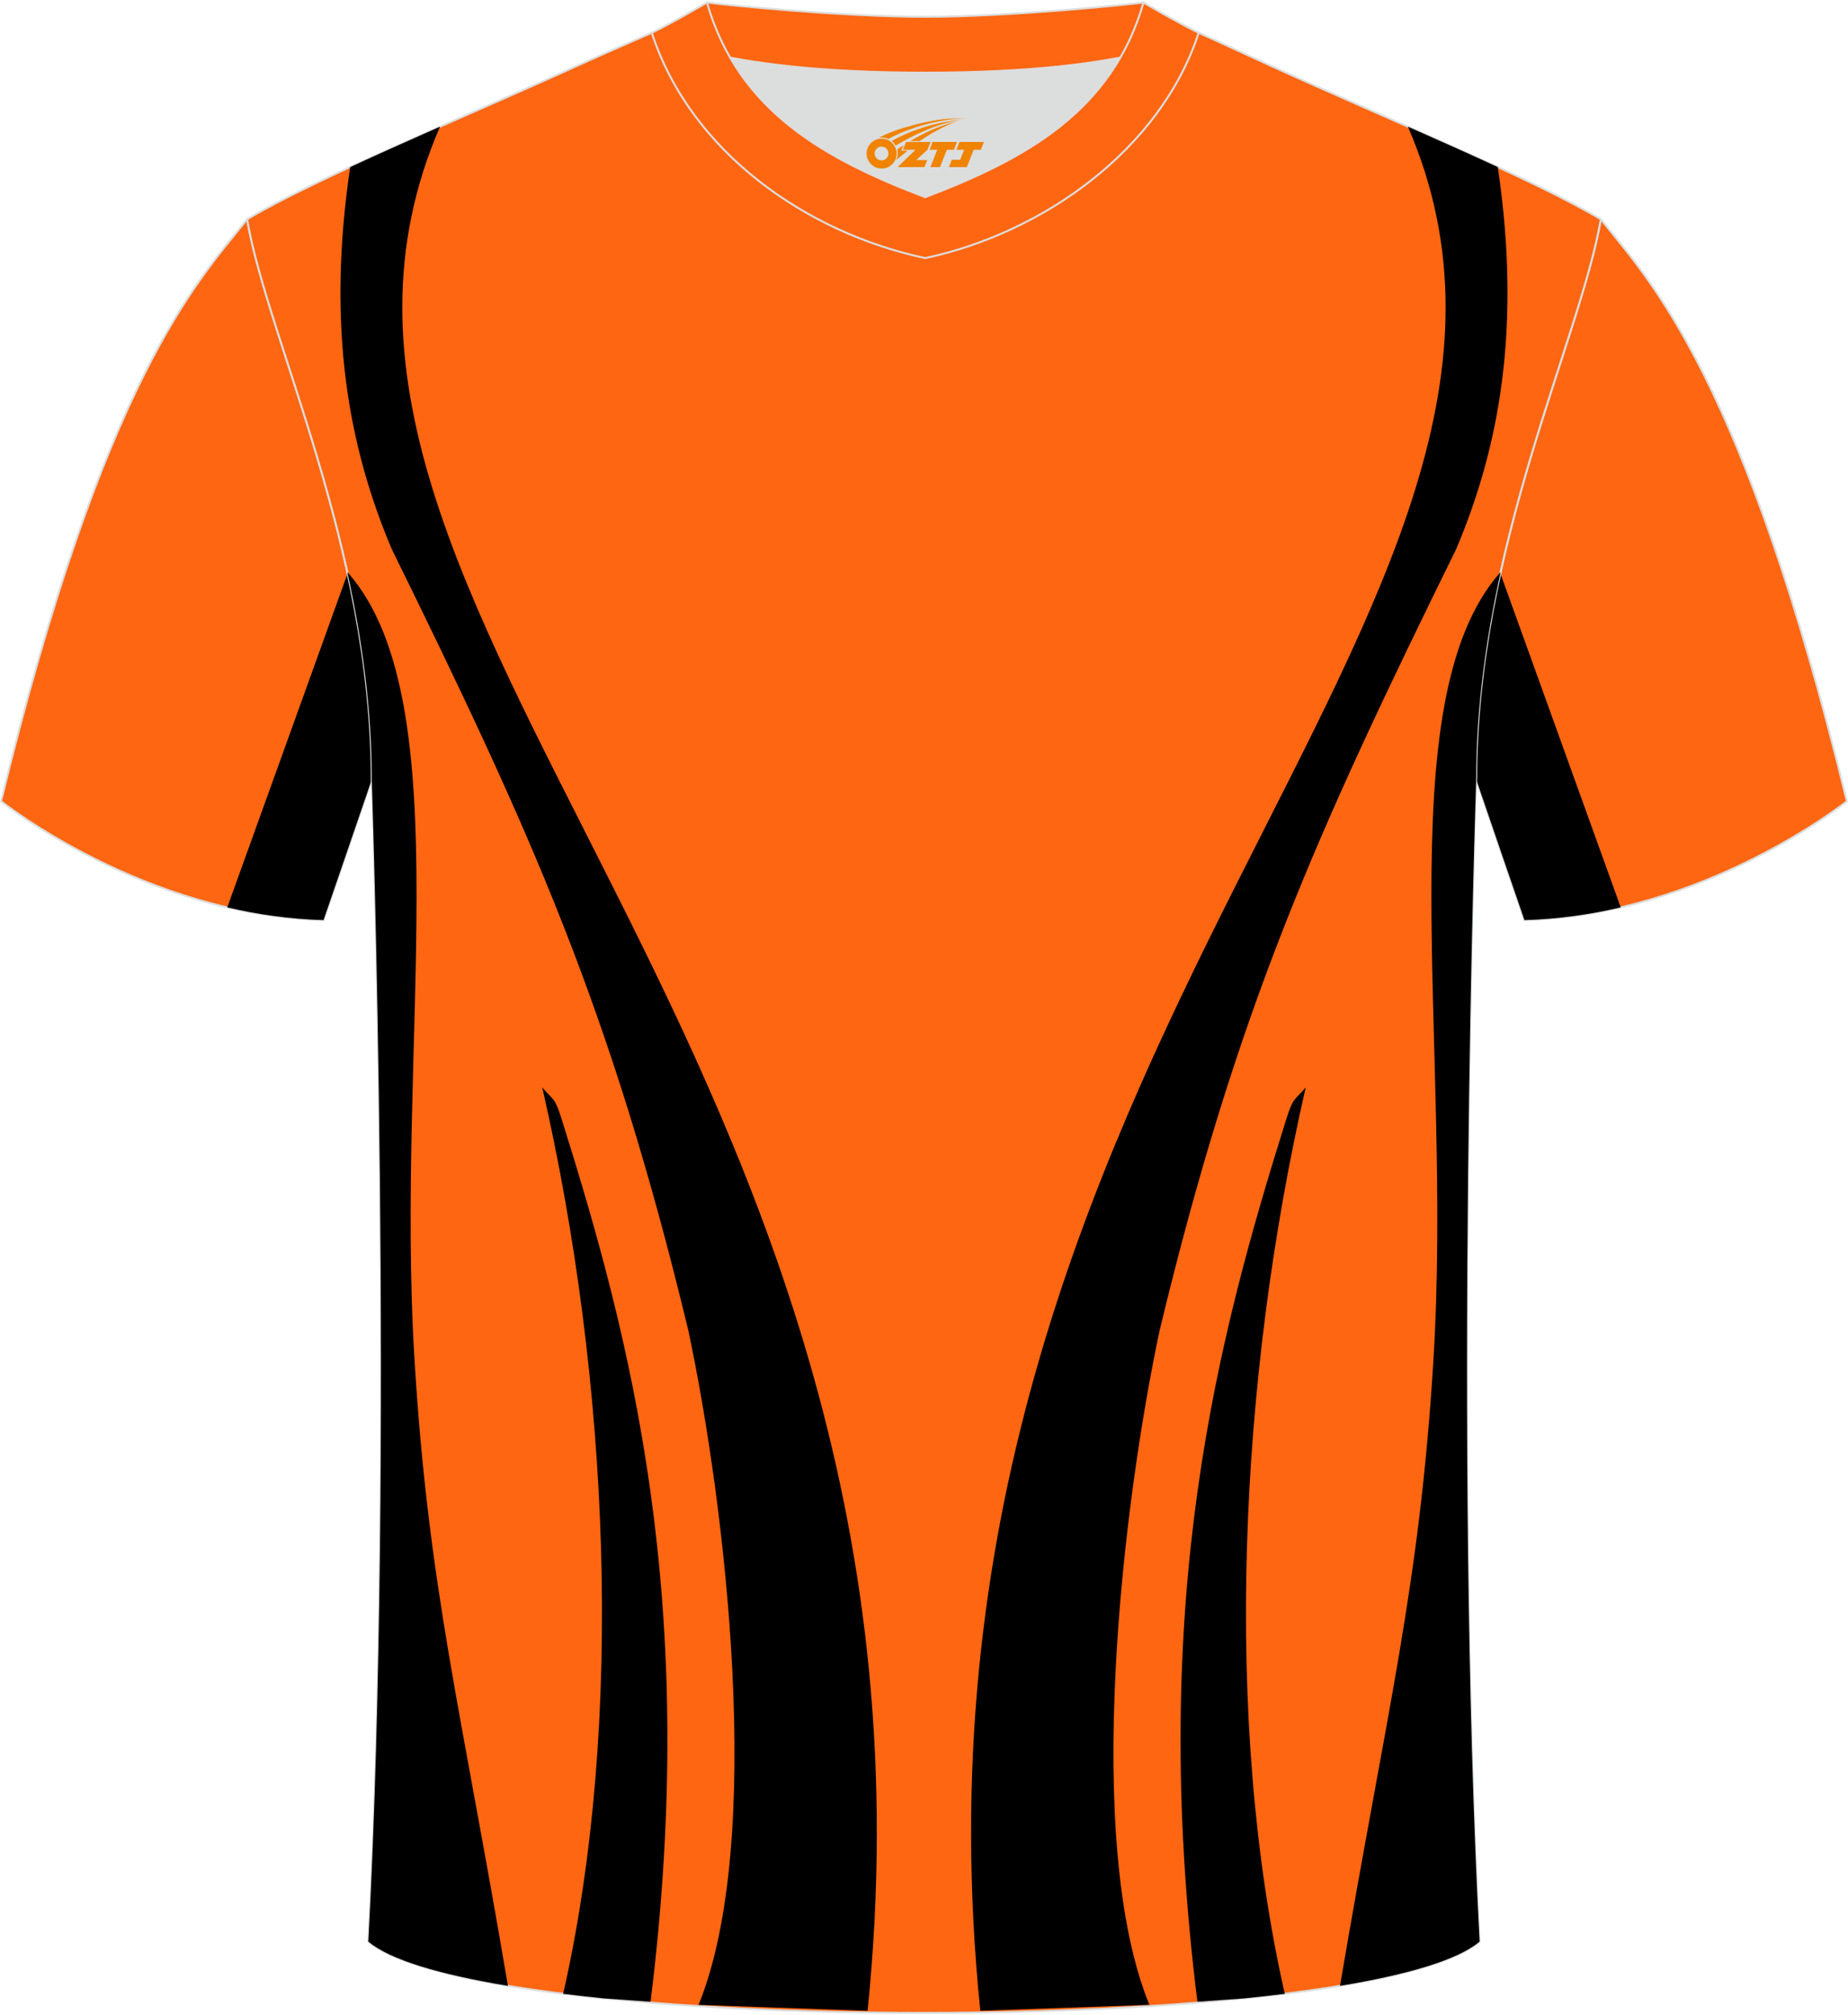
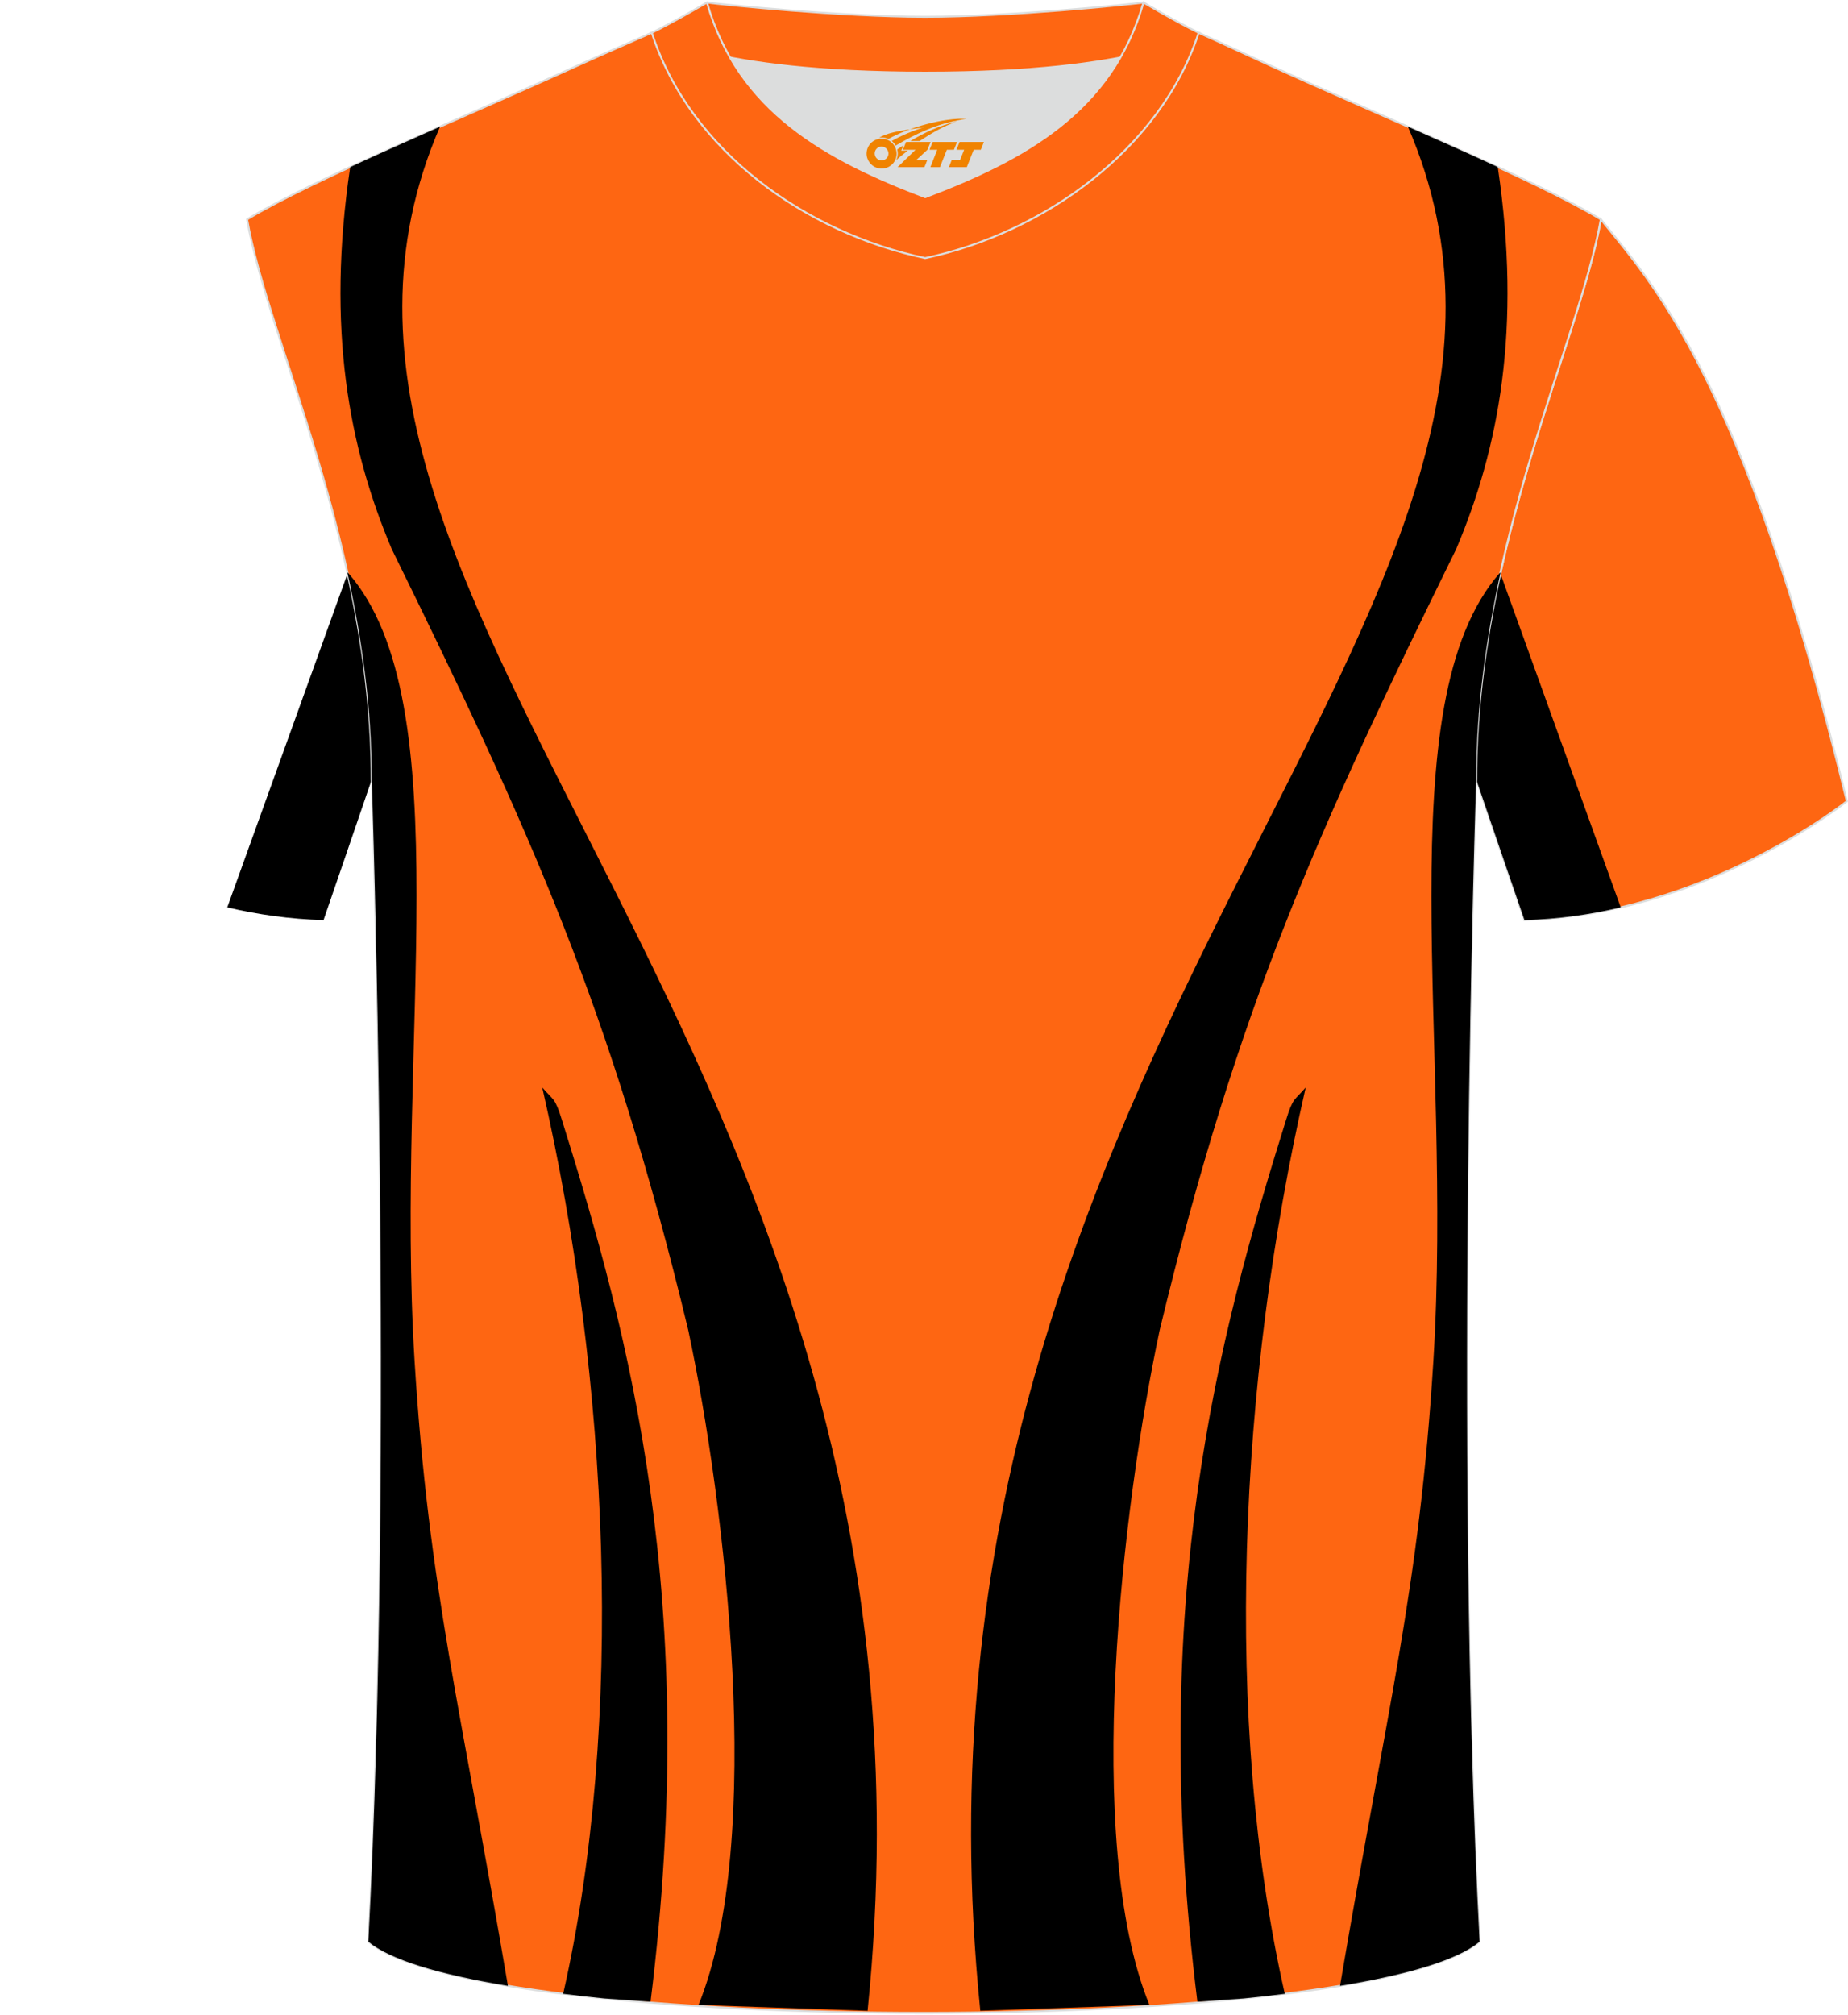
<svg xmlns="http://www.w3.org/2000/svg" version="1.1" id="图层_1" x="0px" y="0px" width="378px" height="412px" viewBox="0 0 378.12 411.71" enable-background="new 0 0 378.12 411.71" xml:space="preserve">
  <g>
    <path fill-rule="evenodd" clip-rule="evenodd" fill="#FE6612" stroke="#DCDDDD" stroke-width="0.4" stroke-miterlimit="22.926" d="   M327.55,44.65c10.2,12.76,29.25,32.31,50.34,119.03c0,0-29.08,23.29-65.98,24.31c0,0-7.14-20.75-9.86-28.74   C302.05,111.64,323.28,69.32,327.55,44.65z" />
    <path fill-rule="evenodd" clip-rule="evenodd" d="M306.99,117.07l24.63,68.32c-6.2,1.45-12.82,2.41-19.7,2.6   c0,0-7.14-20.75-9.86-28.74C302.05,144.56,304.08,130.39,306.99,117.07z" />
-     <path fill-rule="evenodd" clip-rule="evenodd" fill="#FE6612" stroke="#DCDDDD" stroke-width="0.4" stroke-miterlimit="22.926" d="   M50.56,44.65C40.36,57.41,21.31,76.96,0.22,163.68c0,0,29.08,23.29,65.98,24.31c0,0,7.14-20.75,9.86-28.74   C76.06,111.64,54.83,69.32,50.56,44.65z" />
    <path fill-rule="evenodd" clip-rule="evenodd" d="M71.12,117.08L46.5,185.39c6.2,1.45,12.82,2.41,19.7,2.6   c0,0,7.14-20.75,9.86-28.74C76.06,144.57,74.04,130.39,71.12,117.08z" />
    <path fill-rule="evenodd" clip-rule="evenodd" fill="#FE6612" stroke="#DCDDDD" stroke-width="0.4" stroke-miterlimit="22.926" d="   M75.36,396.93c5.36-101,0.7-237.68,0.7-237.68c0-47.62-21.24-89.93-25.5-114.6c13.63-8.23,45.28-21.25,67.14-31.23   c5.55-2.52,11.68-5.18,15.66-6.93c17.52-0.32,25.34,1.25,55.54,1.25h0.31c30.2,0,38.53-1.57,56.04-1.25   c3.98,1.76,9.6,4.41,15.15,6.93c21.87,9.98,53.51,23,67.14,31.23c-4.27,24.67-25.5,66.98-25.5,114.6c0,0-4.66,136.67,0.7,237.68   C279.68,416.37,98.43,416.37,75.36,396.93z" />
    <path fill-rule="evenodd" clip-rule="evenodd" d="M71.09,116.92c0.05,0.02,0.1,0.04,0.15,0.06c23.23,26.54,9.55,96.02,13.59,161.23   c2.87,46.42,9.48,71.03,19.1,127.77c-13.86-2.3-24.13-5.31-28.56-9.05c5.36-101,0.7-237.68,0.7-237.68   C76.06,144.51,74.03,130.28,71.09,116.92z" />
    <path fill-rule="evenodd" clip-rule="evenodd" d="M71.65,33.97c-4.9,33-0.26,57.44,8.51,78.14   c28.44,57.86,44.69,93.53,60.66,159.73c7.62,35.77,15.77,104.47,2.11,138.03l34.59,1.21C197.78,212.55,47.18,124.48,90.03,25.7   C83.71,28.5,77.44,31.29,71.65,33.97z" />
    <path fill-rule="evenodd" clip-rule="evenodd" d="M110.95,222.22c2.41,2.8,2.56,1.97,4.04,6.69   c13.99,44.59,28.31,98.45,18.12,180.32l-9.52-0.68c-2.87-0.29-5.66-0.61-8.36-0.94C127.83,352.06,124.73,282.35,110.95,222.22z" />
    <path fill-rule="evenodd" clip-rule="evenodd" d="M307.02,116.92c-0.05,0.02-0.1,0.04-0.15,0.06   c-23.23,26.54-9.55,96.02-13.59,161.23c-2.87,46.43-9.48,71.03-19.1,127.77c13.86-2.3,24.14-5.31,28.56-9.05   c-5.36-101.01-0.7-237.68-0.7-237.68C302.04,144.51,304.08,130.28,307.02,116.92z" />
    <path fill-rule="evenodd" clip-rule="evenodd" d="M306.46,33.96c4.9,33.01,0.26,57.44-8.51,78.14   c-28.44,57.86-44.69,93.53-60.66,159.73c-7.62,35.77-15.77,104.47-2.12,138.03l-34.59,1.21   C180.33,212.55,330.93,124.48,288.07,25.7C294.4,28.49,300.67,31.29,306.46,33.96z" />
    <path fill-rule="evenodd" clip-rule="evenodd" d="M267.16,222.22c-2.41,2.8-2.56,1.97-4.04,6.69   c-13.99,44.59-28.31,98.45-18.12,180.32l9.54-0.68c2.86-0.29,5.65-0.61,8.34-0.94C250.28,352.06,253.38,282.35,267.16,222.22z" />
    <path fill-rule="evenodd" clip-rule="evenodd" fill="#DCDDDD" d="M149.39,11.57c8.45,14.62,23.39,22.27,39.92,28.55   c16.55-6.29,31.48-13.92,39.92-28.56c-8.65,1.66-21.45,3.09-39.92,3.09C170.84,14.66,158.04,13.23,149.39,11.57z" />
    <path fill-rule="evenodd" clip-rule="evenodd" fill="#FE6612" stroke="#DCDDDD" stroke-width="0.4" stroke-miterlimit="22.926" d="   M189.31,3.23c-17.29,0-41.78-2.53-44.66-2.93c0,0-5.53,4.46-11.29,6.19c0,0,11.78,8.17,55.95,8.17s55.95-8.17,55.95-8.17   c-5.76-1.72-11.29-6.19-11.29-6.19C231.08,0.7,206.59,3.23,189.31,3.23z" />
    <path fill-rule="evenodd" clip-rule="evenodd" fill="#FE6612" stroke="#DCDDDD" stroke-width="0.4" stroke-miterlimit="22.926" d="   M189.31,52.58c23.96-5.08,48.15-22.11,55.95-46.09c-4.43-2.13-11.29-6.19-11.29-6.19c-6.4,22.33-24.3,32.08-44.66,39.82   c-20.33-7.73-38.27-17.52-44.66-39.82c0,0-6.86,4.05-11.29,6.19C141.27,30.84,164.96,47.42,189.31,52.58z" />
  </g>
  <g id="图层_x0020_1">
    <path fill="#F08300" d="M177.49,32.23c0.416,1.136,1.472,1.984,2.752,2.032c0.144,0,0.304,0,0.448-0.016h0.016   c0.016,0,0.064,0,0.128-0.016c0.032,0,0.048-0.016,0.08-0.016c0.064-0.016,0.144-0.032,0.224-0.048c0.016,0,0.016,0,0.032,0   c0.192-0.048,0.4-0.112,0.576-0.208c0.192-0.096,0.4-0.224,0.608-0.384c0.672-0.56,1.104-1.408,1.104-2.352   c0-0.224-0.032-0.448-0.08-0.672l0,0C183.33,30.35,183.28,30.18,183.2,30C182.73,28.91,181.65,28.15,180.38,28.15C178.69,28.15,177.31,29.52,177.31,31.22C177.31,31.57,177.37,31.91,177.49,32.23L177.49,32.23L177.49,32.23z M181.79,31.25L181.79,31.25C181.76,32.03,181.1,32.63,180.32,32.59C179.53,32.56,178.94,31.91,178.97,31.12c0.032-0.784,0.688-1.376,1.472-1.344   C181.21,29.81,181.82,30.48,181.79,31.25L181.79,31.25z" />
    <polygon fill="#F08300" points="195.82,28.83 ,195.18,30.42 ,193.74,30.42 ,192.32,33.97 ,190.37,33.97 ,191.77,30.42 ,190.19,30.42    ,190.83,28.83" />
-     <path fill="#F08300" d="M197.79,24.1c-1.008-0.096-3.024-0.144-5.056,0.112c-2.416,0.304-5.152,0.912-7.616,1.664   C183.07,26.48,181.2,27.2,179.85,27.97C180.05,27.94,180.24,27.92,180.43,27.92c0.48,0,0.944,0.112,1.36,0.288   C185.89,25.89,193.09,23.84,197.79,24.1L197.79,24.1L197.79,24.1z" />
+     <path fill="#F08300" d="M197.79,24.1c-2.416,0.304-5.152,0.912-7.616,1.664   C183.07,26.48,181.2,27.2,179.85,27.97C180.05,27.94,180.24,27.92,180.43,27.92c0.48,0,0.944,0.112,1.36,0.288   C185.89,25.89,193.09,23.84,197.79,24.1L197.79,24.1L197.79,24.1z" />
    <path fill="#F08300" d="M183.26,29.57c4-2.368,8.88-4.672,13.488-5.248c-4.608,0.288-10.224,2-14.288,4.304   C182.78,28.88,183.05,29.2,183.26,29.57C183.26,29.57,183.26,29.57,183.26,29.57z" />
    <polygon fill="#F08300" points="201.31,28.83 ,200.69,30.42 ,199.23,30.42 ,197.82,33.97 ,197.36,33.97 ,195.85,33.97 ,194.16,33.97    ,194.75,32.47 ,196.46,32.47 ,197.28,30.42 ,195.69,30.42 ,196.33,28.83" />
    <polygon fill="#F08300" points="190.4,28.83 ,189.76,30.42 ,187.47,32.53 ,189.73,32.53 ,189.15,33.97 ,183.66,33.97 ,187.33,30.42    ,184.75,30.42 ,185.39,28.83" />
    <path fill="#F08300" d="M195.68,24.69c-3.376,0.752-6.464,2.192-9.424,3.952h1.888C190.57,27.07,192.91,25.64,195.68,24.69z    M184.88,29.51C184.25,29.89,184.19,29.94,183.58,30.35c0.064,0.256,0.112,0.544,0.112,0.816c0,0.496-0.112,0.976-0.32,1.392   c0.176-0.16,0.32-0.304,0.432-0.4c0.272-0.24,0.768-0.64,1.6-1.296l0.32-0.256H184.4l0,0L184.88,29.51L184.88,29.51L184.88,29.51z" />
  </g>
</svg>